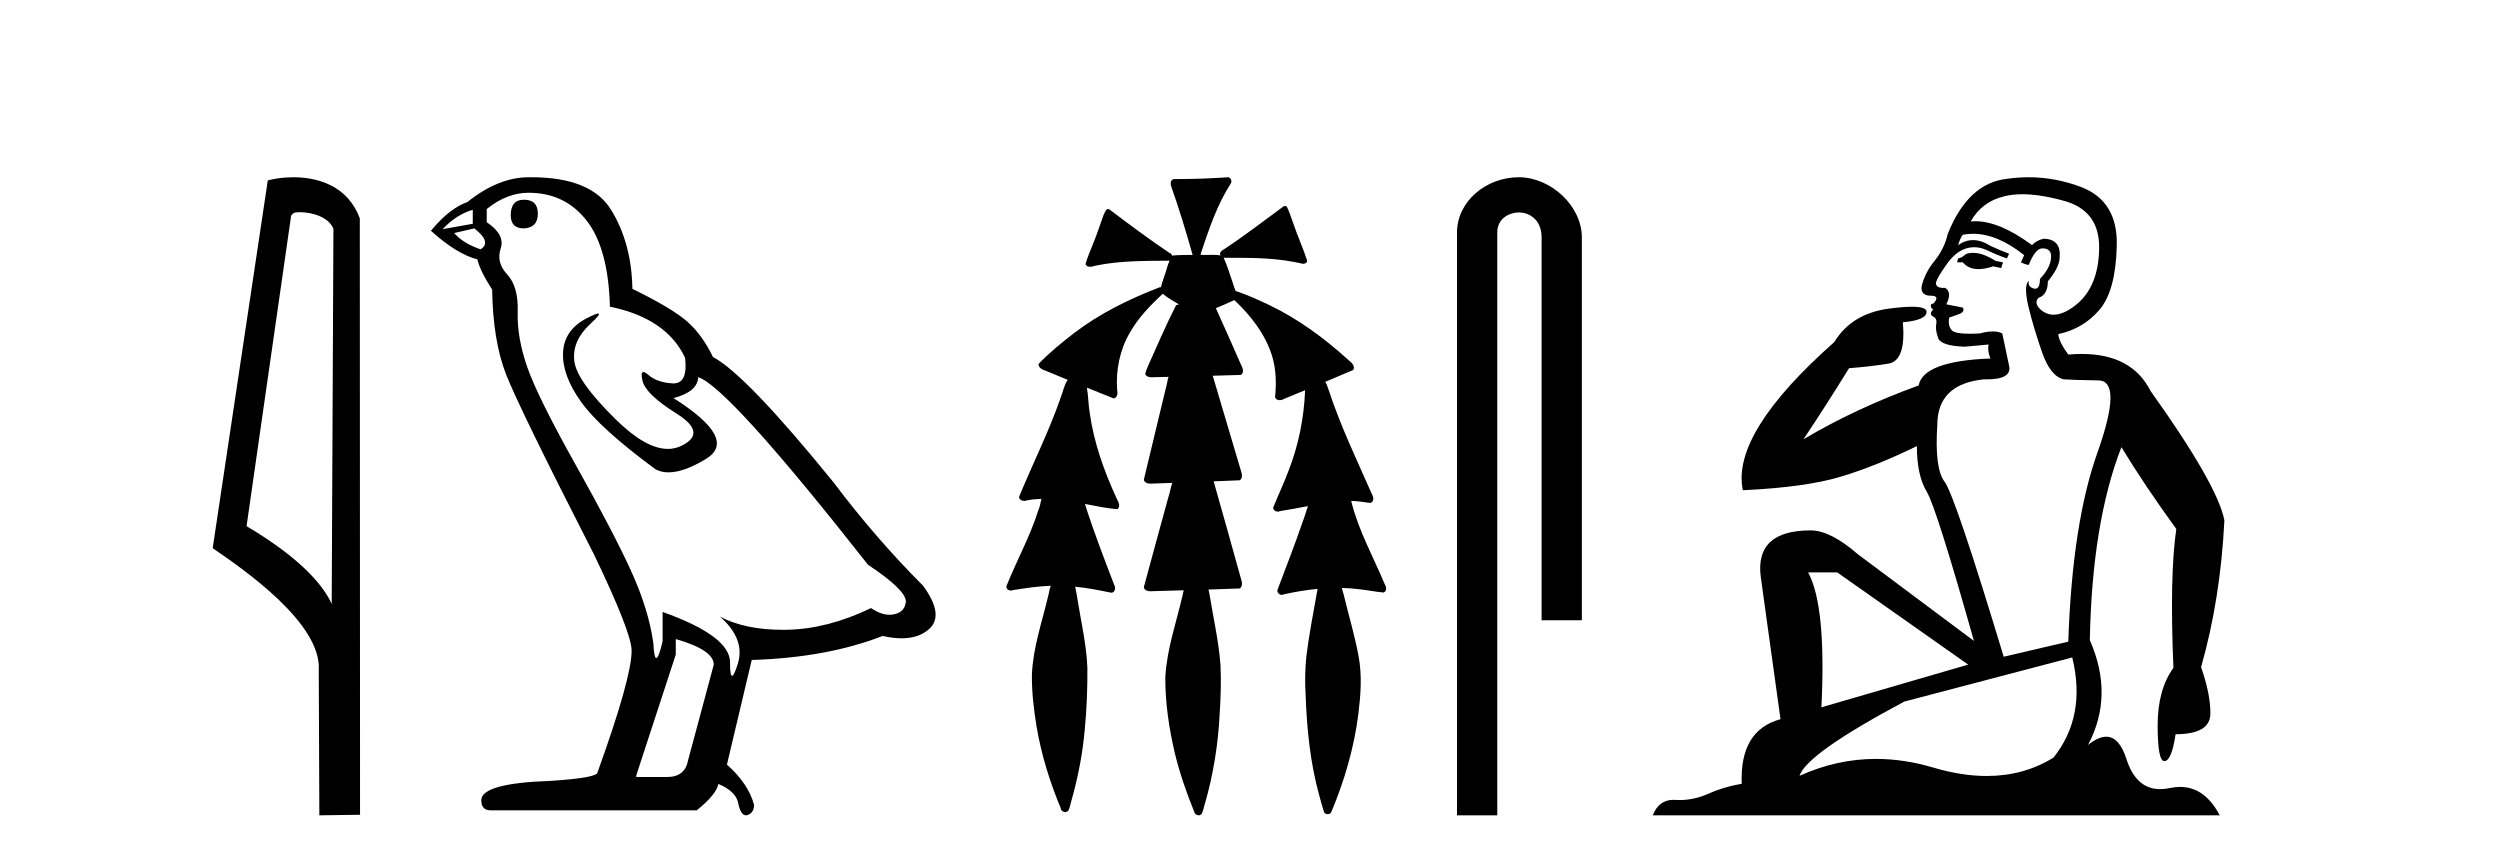
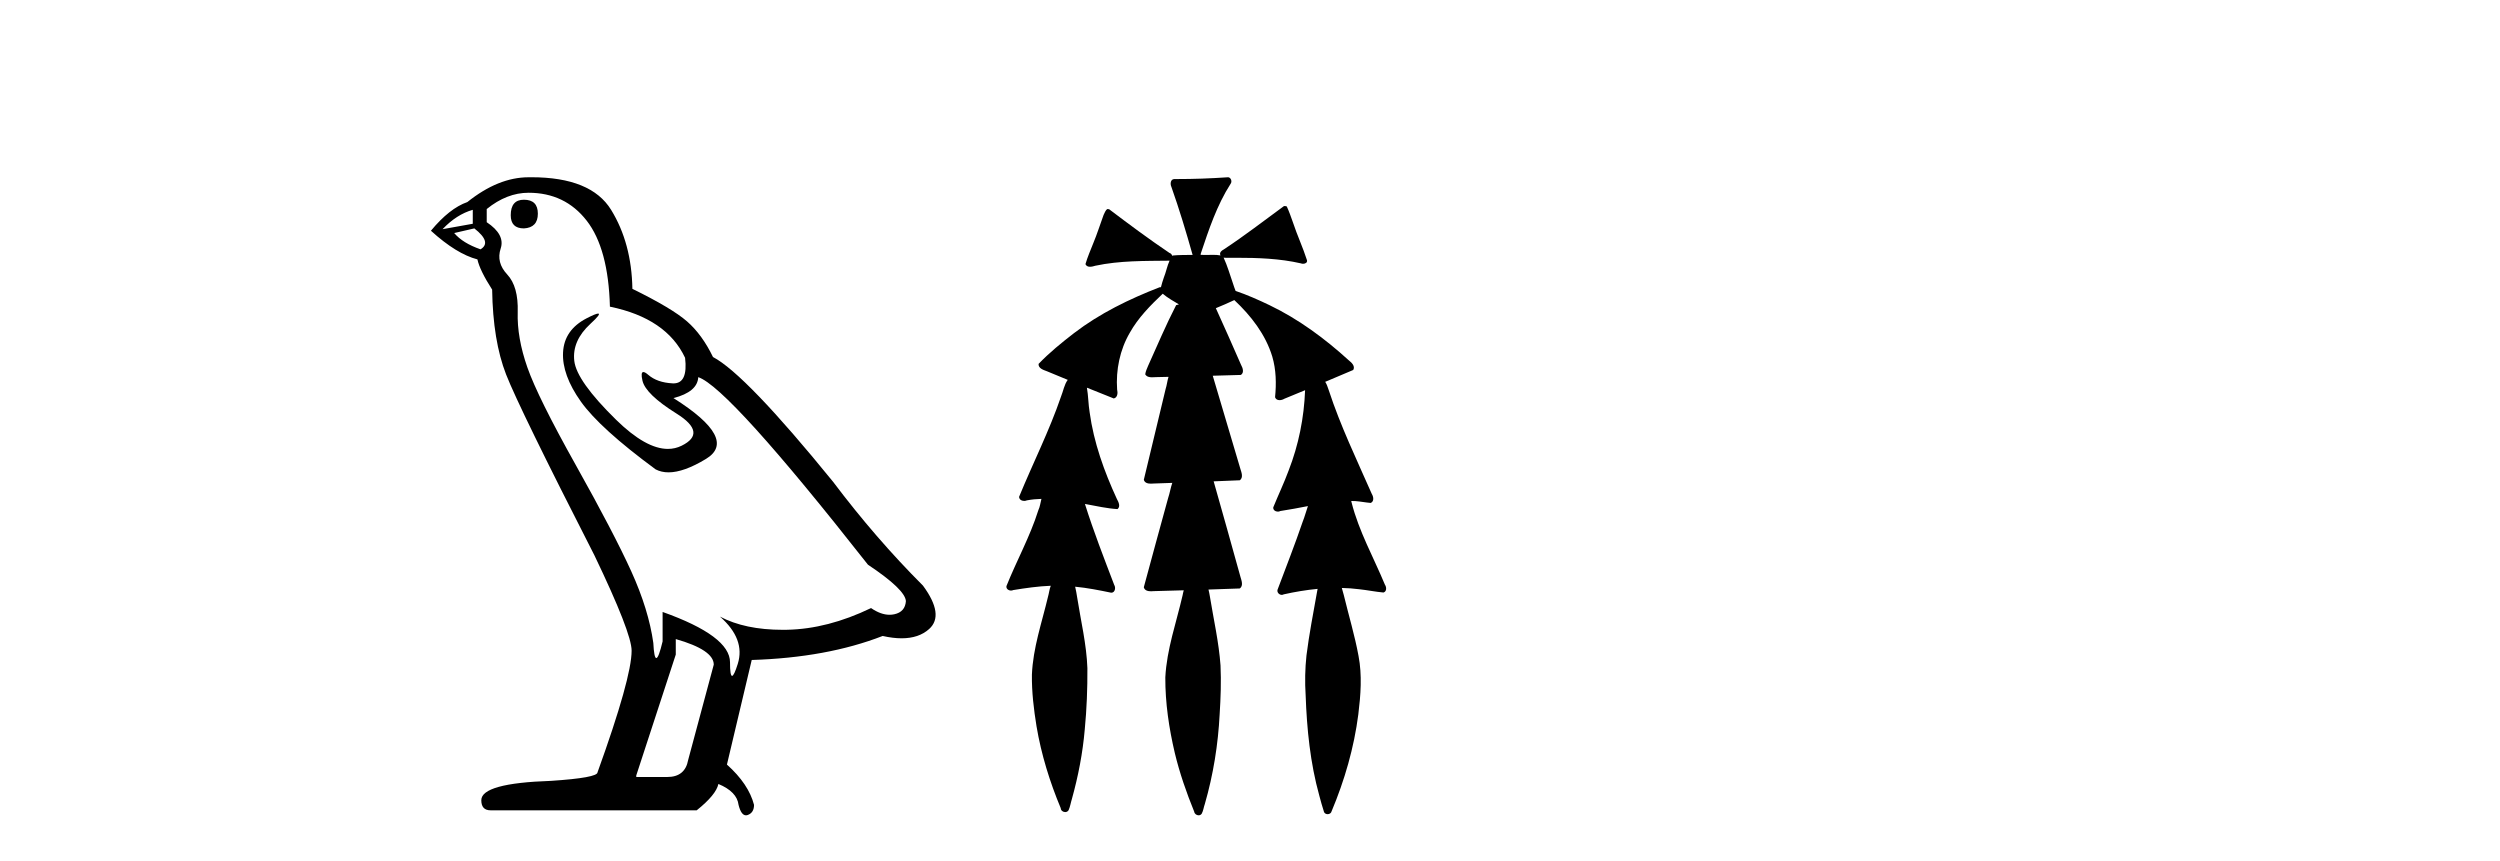
<svg xmlns="http://www.w3.org/2000/svg" width="119.0" height="41.0">
-   <path d="M 14.259 10.1 C 14.884 10.1 15.648 10.34 15.871 10.89 L 15.789 28.751 L 15.789 28.751 C 15.473 28.034 14.531 26.699 11.736 25.046 L 13.858 10.263 C 13.958 10.157 13.955 10.1 14.259 10.1 ZM 15.789 28.751 L 15.789 28.751 C 15.789 28.751 15.789 28.751 15.789 28.751 L 15.789 28.751 L 15.789 28.751 ZM 13.962 8.437 C 13.484 8.437 13.053 8.505 12.747 8.588 L 10.124 26.094 C 11.512 27.044 15.325 29.648 15.173 31.91 L 15.201 38.809 L 17.138 38.783 L 17.127 10.393 C 16.551 8.837 15.12 8.437 13.962 8.437 Z" style="fill:#000000;stroke:none" />
  <path d="M 24.938 9.507 Q 24.311 9.507 24.311 10.245 Q 24.311 10.872 24.938 10.872 Q 25.602 10.835 25.602 10.171 Q 25.602 9.507 24.938 9.507 ZM 22.504 9.987 L 22.504 10.651 L 21.066 10.909 Q 21.73 10.208 22.504 9.987 ZM 22.578 10.872 Q 23.426 11.536 22.873 11.868 Q 22.025 11.573 21.619 11.093 L 22.578 10.872 ZM 25.16 9.175 Q 26.893 9.175 27.926 10.503 Q 28.959 11.831 29.032 14.597 Q 31.725 15.15 32.61 17.031 Q 32.753 18.249 32.061 18.249 Q 32.041 18.249 32.02 18.248 Q 31.282 18.211 30.858 17.843 Q 30.704 17.709 30.625 17.709 Q 30.487 17.709 30.581 18.119 Q 30.729 18.765 32.204 19.687 Q 33.679 20.609 32.444 21.217 Q 32.137 21.368 31.791 21.368 Q 30.742 21.368 29.327 19.982 Q 27.446 18.138 27.336 17.179 Q 27.225 16.22 28.11 15.408 Q 28.637 14.926 28.472 14.926 Q 28.359 14.926 27.926 15.15 Q 26.856 15.703 26.801 16.773 Q 26.746 17.843 27.649 19.115 Q 28.553 20.388 31.208 22.342 Q 31.48 22.484 31.823 22.484 Q 32.552 22.484 33.606 21.844 Q 35.155 20.904 32.057 18.949 Q 33.2 18.654 33.237 17.953 Q 34.675 18.433 41.314 26.879 Q 43.084 28.059 43.121 28.612 Q 43.084 29.129 42.568 29.239 Q 42.457 29.263 42.343 29.263 Q 41.925 29.263 41.462 28.944 Q 39.396 29.94 37.46 29.977 Q 37.358 29.979 37.258 29.979 Q 35.458 29.979 34.27 29.35 L 34.27 29.35 Q 35.487 30.42 35.118 31.6 Q 34.939 32.172 34.847 32.172 Q 34.749 32.172 34.749 31.526 Q 34.749 30.272 31.54 29.129 L 31.54 30.53 Q 31.351 31.324 31.24 31.324 Q 31.134 31.324 31.098 30.604 Q 30.876 29.018 30.047 27.192 Q 29.217 25.367 27.409 22.139 Q 25.602 18.912 25.104 17.492 Q 24.606 16.072 24.643 14.855 Q 24.68 13.638 24.145 13.066 Q 23.611 12.495 23.832 11.831 Q 24.053 11.167 23.168 10.577 L 23.168 9.95 Q 24.127 9.175 25.16 9.175 ZM 32.167 30.42 Q 33.975 30.936 33.975 31.637 L 32.757 36.173 Q 32.61 36.985 31.762 36.985 L 30.286 36.985 L 30.286 36.911 L 32.167 31.157 L 32.167 30.42 ZM 25.293 8.437 Q 25.227 8.437 25.16 8.438 Q 23.721 8.438 22.246 9.618 Q 21.398 9.913 20.512 10.983 Q 21.73 12.089 22.725 12.347 Q 22.836 12.864 23.426 13.786 Q 23.463 16.22 24.09 17.824 Q 24.717 19.429 28.295 26.436 Q 30.065 30.124 30.065 30.973 Q 30.065 32.264 28.442 36.763 Q 28.442 37.022 26.229 37.169 Q 22.91 37.28 22.91 38.091 Q 22.91 38.571 23.352 38.571 L 33.163 38.571 Q 34.085 37.833 34.196 37.317 Q 35.081 37.685 35.155 38.312 Q 35.279 38.809 35.508 38.809 Q 35.551 38.809 35.597 38.792 Q 35.892 38.681 35.892 38.312 Q 35.634 37.317 34.602 36.394 L 35.782 31.415 Q 39.359 31.305 42.015 30.272 Q 42.507 30.383 42.916 30.383 Q 43.736 30.383 44.228 29.94 Q 44.965 29.276 43.933 27.875 Q 41.683 25.625 39.654 22.932 Q 35.487 17.806 33.938 16.994 Q 33.421 15.925 32.702 15.298 Q 31.983 14.671 30.102 13.749 Q 30.065 11.573 29.088 9.987 Q 28.132 8.437 25.293 8.437 Z" style="fill:#000000;stroke:none" />
  <path d="M 58.447 8.437 C 58.437 8.437 58.426 8.438 58.416 8.44 C 57.615 8.495 56.812 8.523 56.009 8.523 C 55.97 8.523 55.931 8.523 55.891 8.523 C 55.71 8.534 55.695 8.764 55.757 8.893 C 56.135 9.961 56.461 11.044 56.768 12.134 C 56.765 12.134 56.762 12.134 56.759 12.134 C 56.75 12.134 56.742 12.134 56.734 12.134 C 56.731 12.134 56.728 12.134 56.725 12.134 C 56.422 12.139 56.114 12.133 55.815 12.163 C 55.81 12.17 55.805 12.178 55.8 12.186 C 55.782 12.117 55.735 12.055 55.664 12.038 C 54.685 11.379 53.738 10.673 52.797 9.961 C 52.773 9.958 52.749 9.95 52.725 9.95 C 52.72 9.95 52.714 9.95 52.709 9.951 C 52.615 10.009 52.581 10.14 52.529 10.236 C 52.364 10.68 52.226 11.134 52.042 11.572 C 51.912 11.903 51.766 12.233 51.667 12.574 C 51.711 12.669 51.794 12.698 51.885 12.698 C 51.971 12.698 52.065 12.671 52.139 12.649 C 53.299 12.401 54.492 12.423 55.671 12.408 L 55.671 12.408 C 55.554 12.665 55.504 12.955 55.397 13.217 C 55.35 13.367 55.293 13.519 55.26 13.673 C 55.25 13.672 55.24 13.671 55.231 13.671 C 55.219 13.671 55.207 13.672 55.195 13.675 C 53.756 14.233 52.349 14.916 51.12 15.859 C 50.532 16.314 49.949 16.786 49.435 17.323 C 49.424 17.539 49.668 17.608 49.83 17.67 C 50.161 17.807 50.493 17.944 50.824 18.081 C 50.656 18.311 50.613 18.611 50.506 18.873 C 49.948 20.508 49.164 22.052 48.509 23.648 C 48.512 23.779 48.633 23.844 48.753 23.844 C 48.797 23.844 48.84 23.835 48.877 23.818 C 49.108 23.774 49.34 23.752 49.572 23.747 L 49.572 23.747 C 49.524 23.928 49.505 24.12 49.424 24.289 C 49.032 25.538 48.391 26.686 47.907 27.897 C 47.884 28.029 48.007 28.111 48.126 28.111 C 48.161 28.111 48.196 28.104 48.226 28.088 C 48.818 27.991 49.417 27.906 50.017 27.882 L 50.017 27.882 C 49.949 28.049 49.935 28.235 49.884 28.408 C 49.593 29.634 49.17 30.844 49.119 32.113 C 49.108 32.938 49.207 33.762 49.339 34.575 C 49.564 35.913 49.969 37.217 50.491 38.468 C 50.496 38.583 50.601 38.655 50.703 38.655 C 50.767 38.655 50.829 38.627 50.866 38.563 C 50.942 38.395 50.966 38.206 51.023 38.029 C 51.324 36.946 51.539 35.837 51.635 34.716 C 51.728 33.749 51.766 32.776 51.76 31.804 C 51.719 30.667 51.448 29.557 51.273 28.436 C 51.243 28.267 51.221 28.093 51.177 27.927 L 51.177 27.927 C 51.755 27.982 52.324 28.095 52.892 28.213 C 52.894 28.213 52.895 28.213 52.897 28.213 C 53.079 28.213 53.119 27.971 53.037 27.843 C 52.55 26.567 52.052 25.291 51.643 23.989 L 51.643 23.989 C 51.662 23.992 51.682 23.995 51.702 23.999 C 52.197 24.089 52.693 24.204 53.194 24.233 C 53.351 24.103 53.238 23.89 53.162 23.748 C 52.558 22.438 52.063 21.063 51.867 19.628 C 51.803 19.239 51.805 18.84 51.737 18.454 L 51.737 18.454 C 52.163 18.627 52.589 18.8 53.017 18.967 C 53.204 18.922 53.212 18.693 53.175 18.541 C 53.11 17.609 53.305 16.653 53.776 15.843 C 54.176 15.127 54.756 14.54 55.346 13.981 C 55.581 14.181 55.853 14.33 56.117 14.49 C 56.073 14.501 56.028 14.512 55.984 14.525 C 55.499 15.465 55.089 16.442 54.653 17.405 C 54.597 17.539 54.532 17.676 54.513 17.818 C 54.585 17.937 54.707 17.959 54.834 17.959 C 54.913 17.959 54.995 17.95 55.068 17.95 C 55.072 17.95 55.076 17.95 55.08 17.95 C 55.26 17.946 55.441 17.942 55.622 17.938 L 55.622 17.938 C 55.561 18.125 55.544 18.334 55.483 18.519 C 55.135 19.958 54.79 21.397 54.446 22.837 C 54.488 22.99 54.641 23.022 54.785 23.022 C 54.828 23.022 54.87 23.019 54.908 23.016 C 55.206 23.005 55.503 22.995 55.801 22.985 L 55.801 22.985 C 55.719 23.22 55.682 23.475 55.602 23.71 C 55.216 25.125 54.823 26.539 54.445 27.954 C 54.487 28.112 54.644 28.145 54.792 28.145 C 54.838 28.145 54.883 28.142 54.923 28.138 C 55.398 28.125 55.872 28.111 56.347 28.098 L 56.347 28.098 C 56.323 28.176 56.306 28.258 56.293 28.33 C 55.995 29.629 55.538 30.902 55.469 32.243 C 55.464 33.458 55.644 34.667 55.922 35.848 C 56.151 36.801 56.475 37.729 56.844 38.636 C 56.859 38.74 56.958 38.809 57.054 38.809 C 57.11 38.809 57.165 38.786 57.201 38.732 C 57.28 38.591 57.294 38.422 57.35 38.27 C 57.752 36.877 57.983 35.438 58.056 33.99 C 58.105 33.219 58.132 32.445 58.097 31.674 C 58.017 30.566 57.767 29.482 57.59 28.388 C 57.569 28.28 57.553 28.169 57.524 28.062 C 58.022 28.046 58.52 28.031 59.017 28.011 C 59.194 27.874 59.096 27.635 59.046 27.46 C 58.623 25.943 58.203 24.425 57.77 22.912 C 58.186 22.896 58.602 22.881 59.018 22.861 C 59.192 22.724 59.094 22.487 59.041 22.314 C 58.603 20.837 58.165 19.361 57.727 17.885 C 58.174 17.873 58.621 17.862 59.066 17.847 C 59.235 17.735 59.153 17.508 59.074 17.366 C 58.677 16.466 58.286 15.563 57.874 14.669 C 58.171 14.547 58.465 14.421 58.753 14.284 C 59.548 15.028 60.242 15.922 60.561 16.975 C 60.745 17.601 60.757 18.264 60.693 18.909 C 60.728 19.01 60.814 19.047 60.907 19.047 C 60.987 19.047 61.072 19.02 61.134 18.981 C 61.466 18.844 61.798 18.707 62.13 18.57 L 62.13 18.57 C 62.128 18.573 62.125 18.575 62.122 18.578 C 62.073 19.882 61.815 21.178 61.34 22.394 C 61.121 22.99 60.846 23.563 60.607 24.15 C 60.593 24.278 60.712 24.354 60.828 24.354 C 60.868 24.354 60.908 24.345 60.942 24.325 C 61.382 24.261 61.819 24.173 62.257 24.09 L 62.257 24.09 C 62.169 24.332 62.109 24.586 62.011 24.825 C 61.638 25.919 61.215 26.995 60.809 28.076 C 60.778 28.204 60.894 28.316 61.013 28.316 C 61.045 28.316 61.077 28.308 61.106 28.291 C 61.636 28.172 62.176 28.082 62.718 28.03 L 62.718 28.03 C 62.705 28.081 62.696 28.133 62.69 28.179 C 62.512 29.184 62.315 30.186 62.188 31.199 C 62.12 31.831 62.108 32.468 62.149 33.102 C 62.206 34.706 62.367 36.316 62.797 37.866 C 62.869 38.13 62.939 38.397 63.025 38.656 C 63.058 38.723 63.127 38.755 63.196 38.755 C 63.28 38.755 63.364 38.707 63.384 38.617 C 64.003 37.143 64.452 35.592 64.656 34.004 C 64.769 33.083 64.842 32.141 64.666 31.223 C 64.487 30.247 64.198 29.295 63.966 28.331 C 63.928 28.22 63.909 28.098 63.871 27.987 L 63.871 27.987 C 64.148 27.994 64.425 28.012 64.701 28.048 C 65.086 28.089 65.467 28.169 65.853 28.204 C 66.016 28.157 66.002 27.943 65.922 27.83 C 65.382 26.531 64.682 25.29 64.336 23.92 C 64.332 23.897 64.325 23.872 64.319 23.847 L 64.319 23.847 C 64.384 23.848 64.448 23.849 64.513 23.852 C 64.759 23.87 65.003 23.92 65.247 23.94 C 65.42 23.864 65.378 23.638 65.296 23.508 C 64.581 21.881 63.806 20.275 63.252 18.583 C 63.201 18.451 63.164 18.303 63.087 18.186 C 63.083 18.183 63.078 18.181 63.074 18.178 C 63.522 17.991 63.969 17.804 64.413 17.611 C 64.518 17.433 64.342 17.261 64.21 17.159 C 63.071 16.121 61.818 15.193 60.425 14.524 C 59.9 14.273 59.365 14.034 58.814 13.848 C 58.774 13.725 58.716 13.604 58.686 13.483 C 58.544 13.075 58.425 12.654 58.244 12.263 L 58.244 12.263 C 58.282 12.271 58.322 12.273 58.362 12.273 C 58.408 12.273 58.454 12.27 58.498 12.27 C 58.512 12.27 58.526 12.27 58.54 12.271 C 58.64 12.271 58.74 12.27 58.84 12.27 C 59.873 12.27 60.912 12.304 61.922 12.536 C 61.952 12.549 61.988 12.556 62.026 12.556 C 62.128 12.556 62.235 12.505 62.214 12.391 C 62.018 11.775 61.741 11.189 61.54 10.574 C 61.451 10.323 61.362 10.067 61.251 9.827 C 61.218 9.814 61.186 9.808 61.152 9.808 C 61.14 9.808 61.128 9.808 61.116 9.81 C 60.169 10.502 59.239 11.223 58.258 11.869 C 58.155 11.923 58.022 12.027 58.095 12.157 C 58.096 12.157 58.096 12.158 58.096 12.158 C 57.979 12.136 57.86 12.131 57.741 12.131 C 57.621 12.131 57.501 12.136 57.381 12.136 C 57.337 12.136 57.293 12.135 57.249 12.133 C 57.242 12.133 57.235 12.133 57.228 12.133 C 57.209 12.133 57.19 12.133 57.171 12.133 C 57.164 12.133 57.157 12.133 57.15 12.133 C 57.156 12.113 57.159 12.091 57.158 12.068 C 57.54 10.926 57.923 9.768 58.578 8.747 C 58.657 8.643 58.599 8.462 58.474 8.439 C 58.465 8.438 58.456 8.437 58.447 8.437 Z" style="fill:#000000;stroke:none" />
-   <path d="M 72.298 8.437 C 70.729 8.437 69.353 9.591 69.353 11.072 L 69.353 38.809 L 71.27 38.809 L 71.27 11.072 C 71.27 10.346 71.909 10.111 72.31 10.111 C 72.731 10.111 73.38 10.406 73.38 11.296 L 73.38 29.526 L 75.296 29.526 L 75.296 11.296 C 75.296 9.813 73.827 8.437 72.298 8.437 Z" style="fill:#000000;stroke:none" />
-   <path d="M 93.905 12.036 Q 93.651 12.036 93.532 12.129 Q 93.395 12.266 93.207 12.3 L 93.156 12.488 L 93.429 12.488 Q 93.699 12.81 94.177 12.81 Q 94.486 12.81 94.881 12.676 L 95.257 12.761 L 95.342 12.488 L 95 12.419 Q 94.437 12.078 94.061 12.044 Q 93.978 12.036 93.905 12.036 ZM 96.264 9.246 Q 97.103 9.246 98.212 9.55 Q 99.954 10.011 99.92 11.839 Q 99.886 13.649 98.827 14.503 Q 98.233 14.98 97.756 14.98 Q 97.395 14.98 97.101 14.708 Q 96.811 14.401 97.033 14.179 Q 97.477 14.025 97.477 13.393 Q 98.041 12.71 98.041 12.232 Q 98.109 11.395 97.289 11.36 Q 96.914 11.446 96.726 11.668 Q 95.183 10.53 94.024 10.53 Q 93.912 10.53 93.805 10.541 L 93.805 10.541 Q 94.334 9.601 95.393 9.345 Q 95.785 9.246 96.264 9.246 ZM 93.911 11.128 Q 95.078 11.128 96.35 12.146 L 96.196 12.488 Q 96.435 12.607 96.572 12.607 Q 96.879 11.822 97.221 11.822 Q 97.665 11.822 97.631 12.266 Q 97.597 12.761 97.101 13.274 Q 97.101 13.743 96.874 13.743 Q 96.844 13.743 96.811 13.735 Q 96.504 13.649 96.572 13.359 L 96.572 13.359 Q 96.316 13.581 96.555 14.606 Q 96.811 15.648 97.204 16.775 Q 97.597 17.902 98.229 18.056 Q 98.724 18.09 99.886 18.107 Q 101.047 18.124 99.851 21.506 Q 98.639 24.888 98.451 30.542 L 95.376 31.26 Q 93.053 23.573 92.558 22.924 Q 92.08 22.292 92.216 20.225 Q 92.216 18.278 94.437 18.056 Q 94.501 18.058 94.562 18.058 Q 95.779 18.058 95.632 17.407 Q 95.496 16.741 95.308 15.87 Q 95.12 15.776 94.855 15.776 Q 94.591 15.776 94.249 15.87 Q 93.976 15.886 93.756 15.886 Q 93.043 15.886 92.9 15.716 Q 92.712 15.494 92.78 15.118 L 93.309 14.93 Q 93.532 14.811 93.429 14.64 L 92.643 14.486 Q 92.934 13.923 92.592 13.701 Q 92.543 13.704 92.499 13.704 Q 92.148 13.704 92.148 13.461 Q 92.216 13.205 92.643 12.607 Q 93.053 12.01 93.549 11.839 Q 93.762 11.768 93.976 11.768 Q 94.275 11.768 94.573 11.907 Q 95.069 12.146 95.53 12.3 L 95.632 12.078 Q 95.223 11.924 94.744 11.702 Q 94.312 11.429 93.916 11.429 Q 93.545 11.429 93.207 11.668 Q 93.309 11.326 93.429 11.173 Q 93.668 11.128 93.911 11.128 ZM 87.451 27.246 L 93.685 31.635 L 86.699 33.668 Q 86.938 28.851 86.067 27.246 ZM 98.639 31.294 Q 99.322 34.078 97.75 36.059 Q 96.333 36.937 94.567 36.937 Q 93.377 36.937 92.028 36.538 Q 90.639 36.124 89.299 36.124 Q 87.429 36.124 85.657 36.93 Q 85.999 35.871 90.645 33.395 L 98.639 31.294 ZM 96.563 8.437 Q 96.067 8.437 95.564 8.508 Q 93.685 8.696 92.712 11.138 Q 92.558 11.822 92.097 12.402 Q 91.618 12.983 91.465 13.649 Q 91.431 14.076 91.909 14.076 Q 92.37 14.076 92.028 14.452 Q 91.892 14.452 91.909 14.572 Q 91.926 14.708 92.028 14.708 Q 91.806 14.965 92.011 15.067 Q 92.216 15.152 92.165 15.426 Q 92.114 15.682 92.25 16.075 Q 92.37 16.468 93.532 16.502 L 94.659 16.399 L 94.659 16.399 Q 94.591 16.69 94.744 17.065 Q 91.55 17.185 91.328 18.347 Q 88.322 19.44 85.845 20.909 Q 86.887 19.354 88.014 17.527 Q 89.108 17.441 89.91 17.305 Q 90.73 17.151 90.577 15.34 Q 91.704 15.238 91.704 14.845 Q 91.704 14.601 91.011 14.601 Q 90.589 14.601 89.91 14.691 Q 88.134 14.93 87.314 16.28 Q 82.395 20.635 82.959 23.334 Q 85.948 23.197 87.639 22.685 Q 89.33 22.173 91.243 21.233 Q 91.243 22.634 91.721 23.42 Q 92.182 24.205 93.959 30.508 L 88.424 26.374 Q 87.126 25.247 86.187 25.247 Q 83.522 25.247 83.813 27.468 L 84.752 34.232 Q 82.805 34.761 82.907 37.306 Q 82.019 37.46 81.268 37.802 Q 80.618 38.082 79.957 38.082 Q 79.852 38.082 79.747 38.075 Q 79.7 38.072 79.655 38.072 Q 78.96 38.072 78.671 38.809 L 105.659 38.809 Q 104.947 37.457 103.773 37.457 Q 103.538 37.457 103.285 37.511 Q 103.042 37.563 102.824 37.563 Q 101.677 37.563 101.218 36.128 Q 100.878 35.067 100.256 35.067 Q 99.876 35.067 99.39 35.461 Q 100.637 33.104 99.476 30.474 Q 99.578 24.888 100.979 21.284 Q 102.089 23.112 103.592 25.179 Q 103.268 27.399 103.455 31.789 Q 102.704 32.831 102.704 34.522 Q 102.704 36.23 103.022 36.23 Q 103.025 36.23 103.028 36.23 Q 103.37 36.213 103.558 34.949 Q 105.215 34.949 105.215 33.958 Q 105.215 33.019 104.771 31.755 Q 105.693 28.527 105.881 24.769 Q 105.556 23.078 102.362 18.603 Q 101.47 16.848 99.091 16.848 Q 98.783 16.848 98.451 16.878 Q 98.007 16.28 97.973 15.904 Q 99.168 15.648 99.937 14.742 Q 100.705 13.837 100.757 11.719 Q 100.825 9.601 99.1 8.918 Q 97.854 8.437 96.563 8.437 Z" style="fill:#000000;stroke:none" />
</svg>